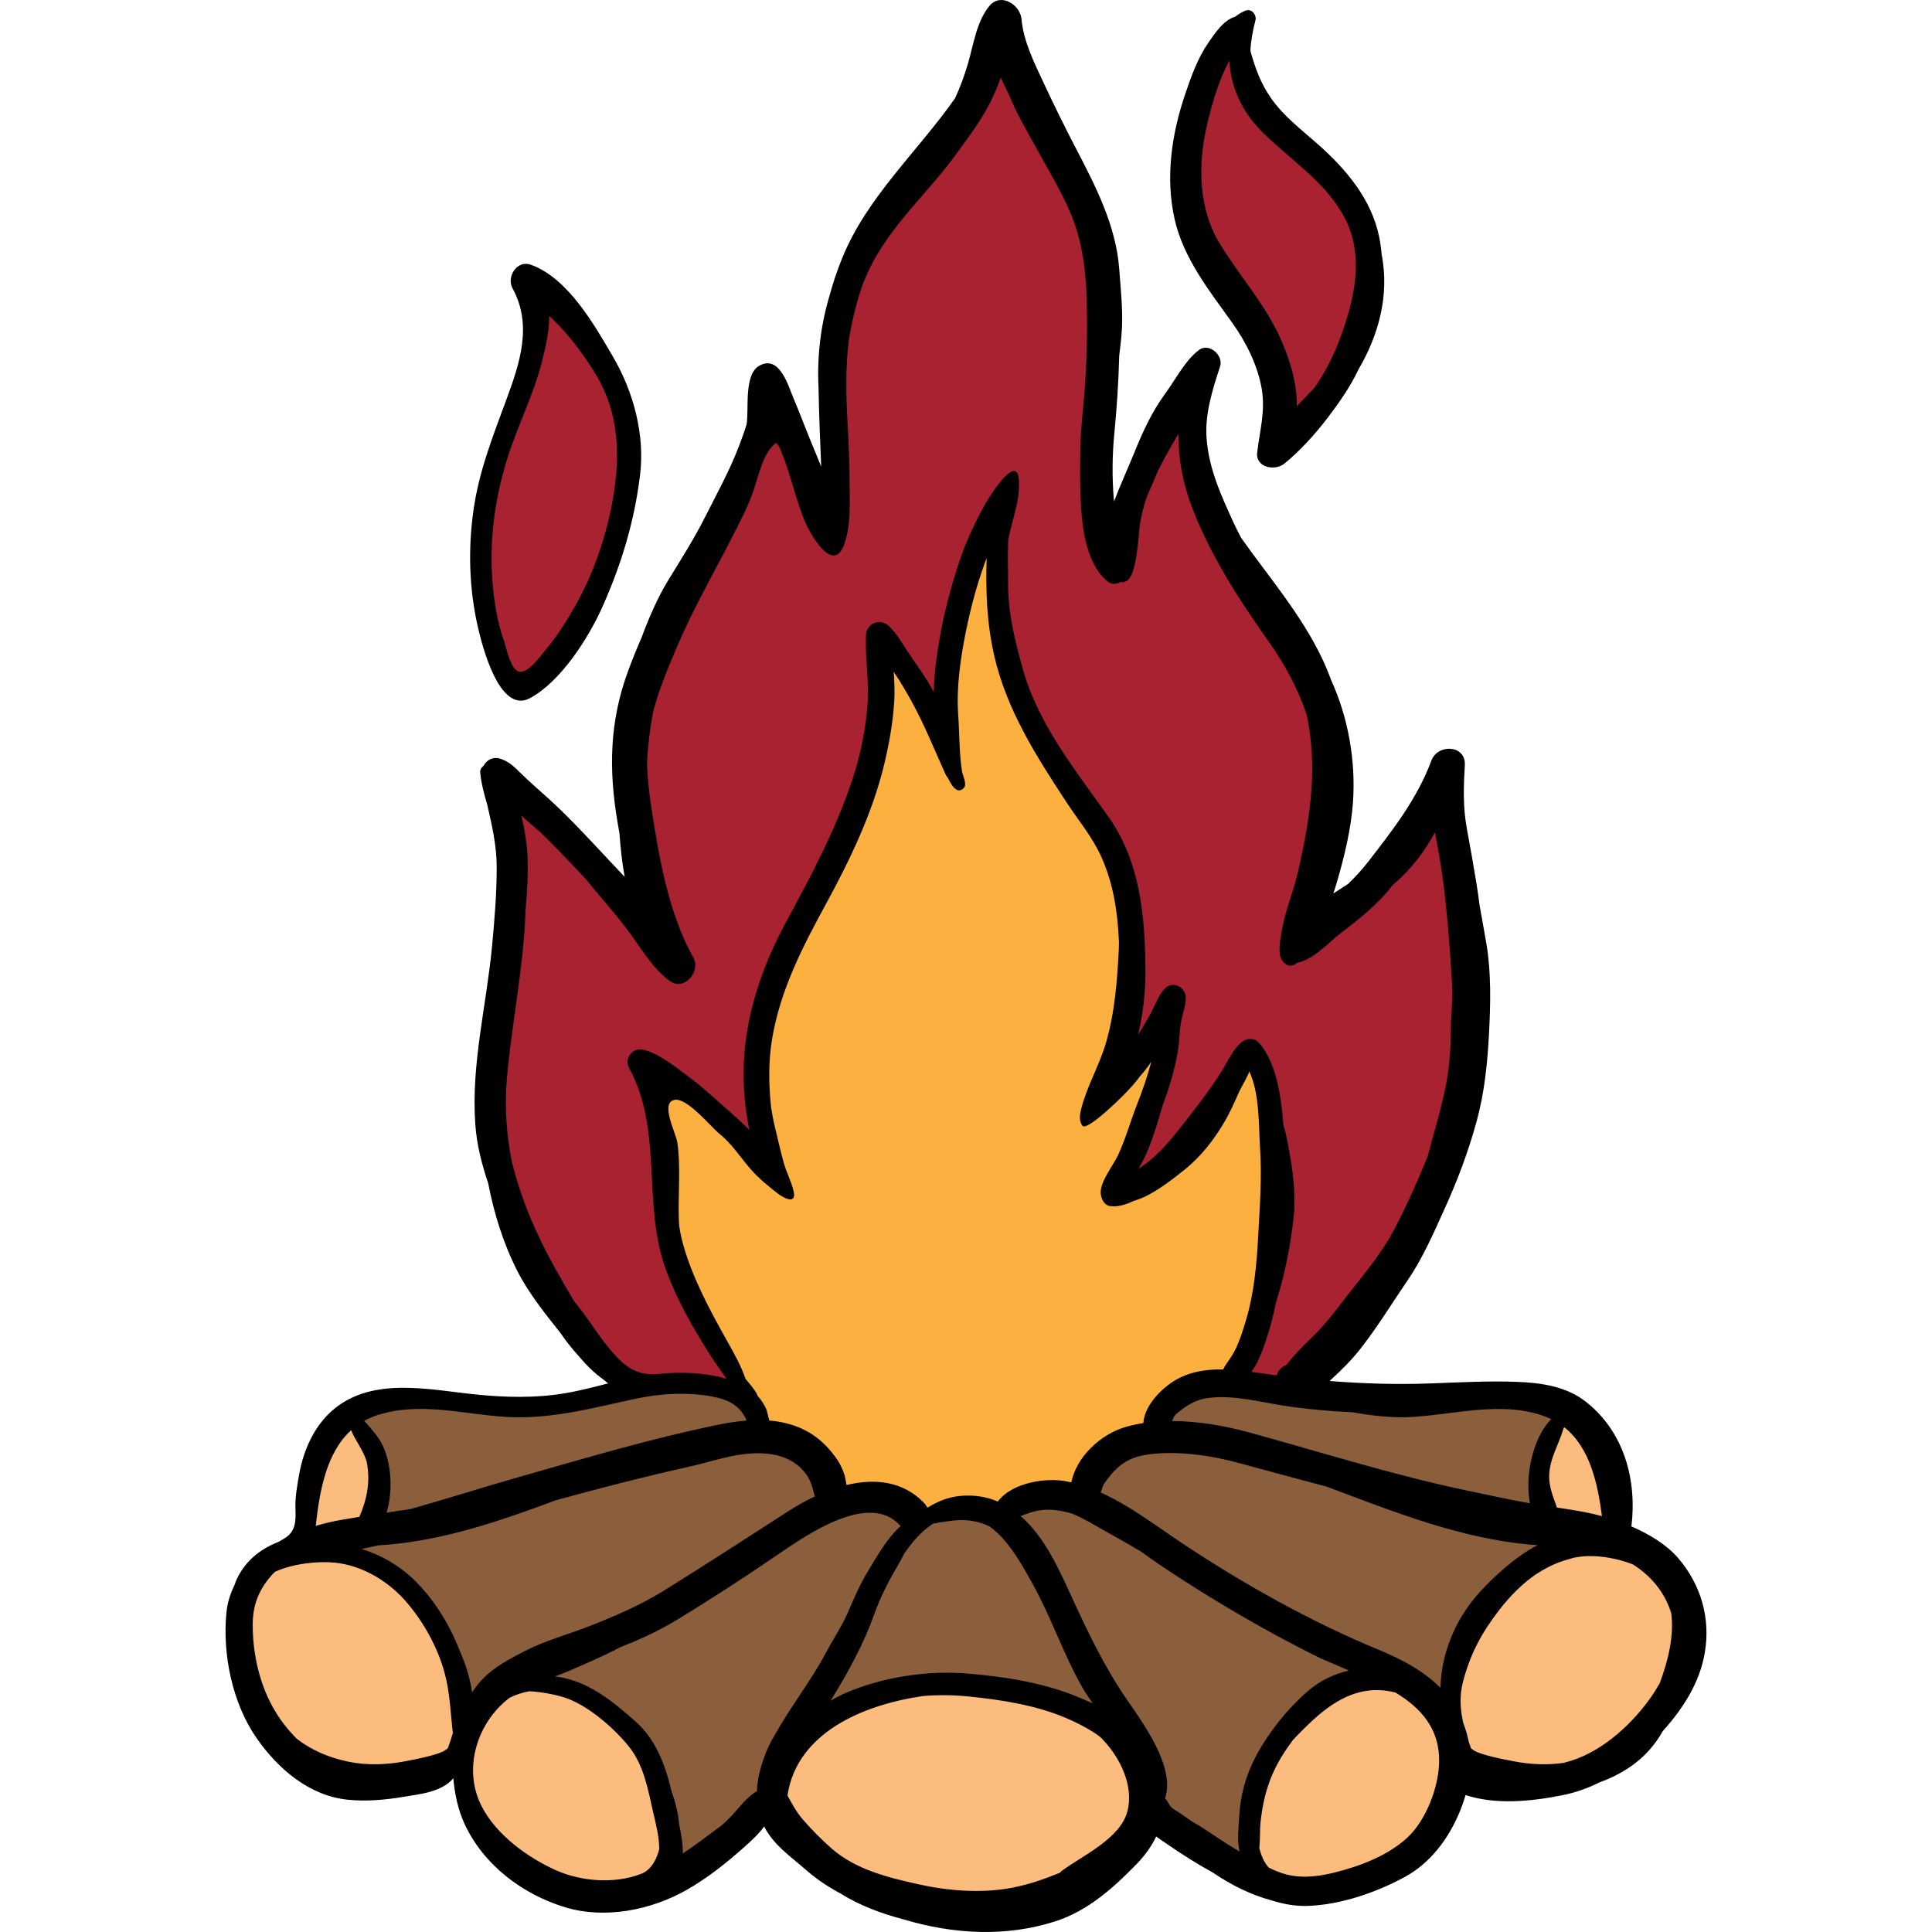
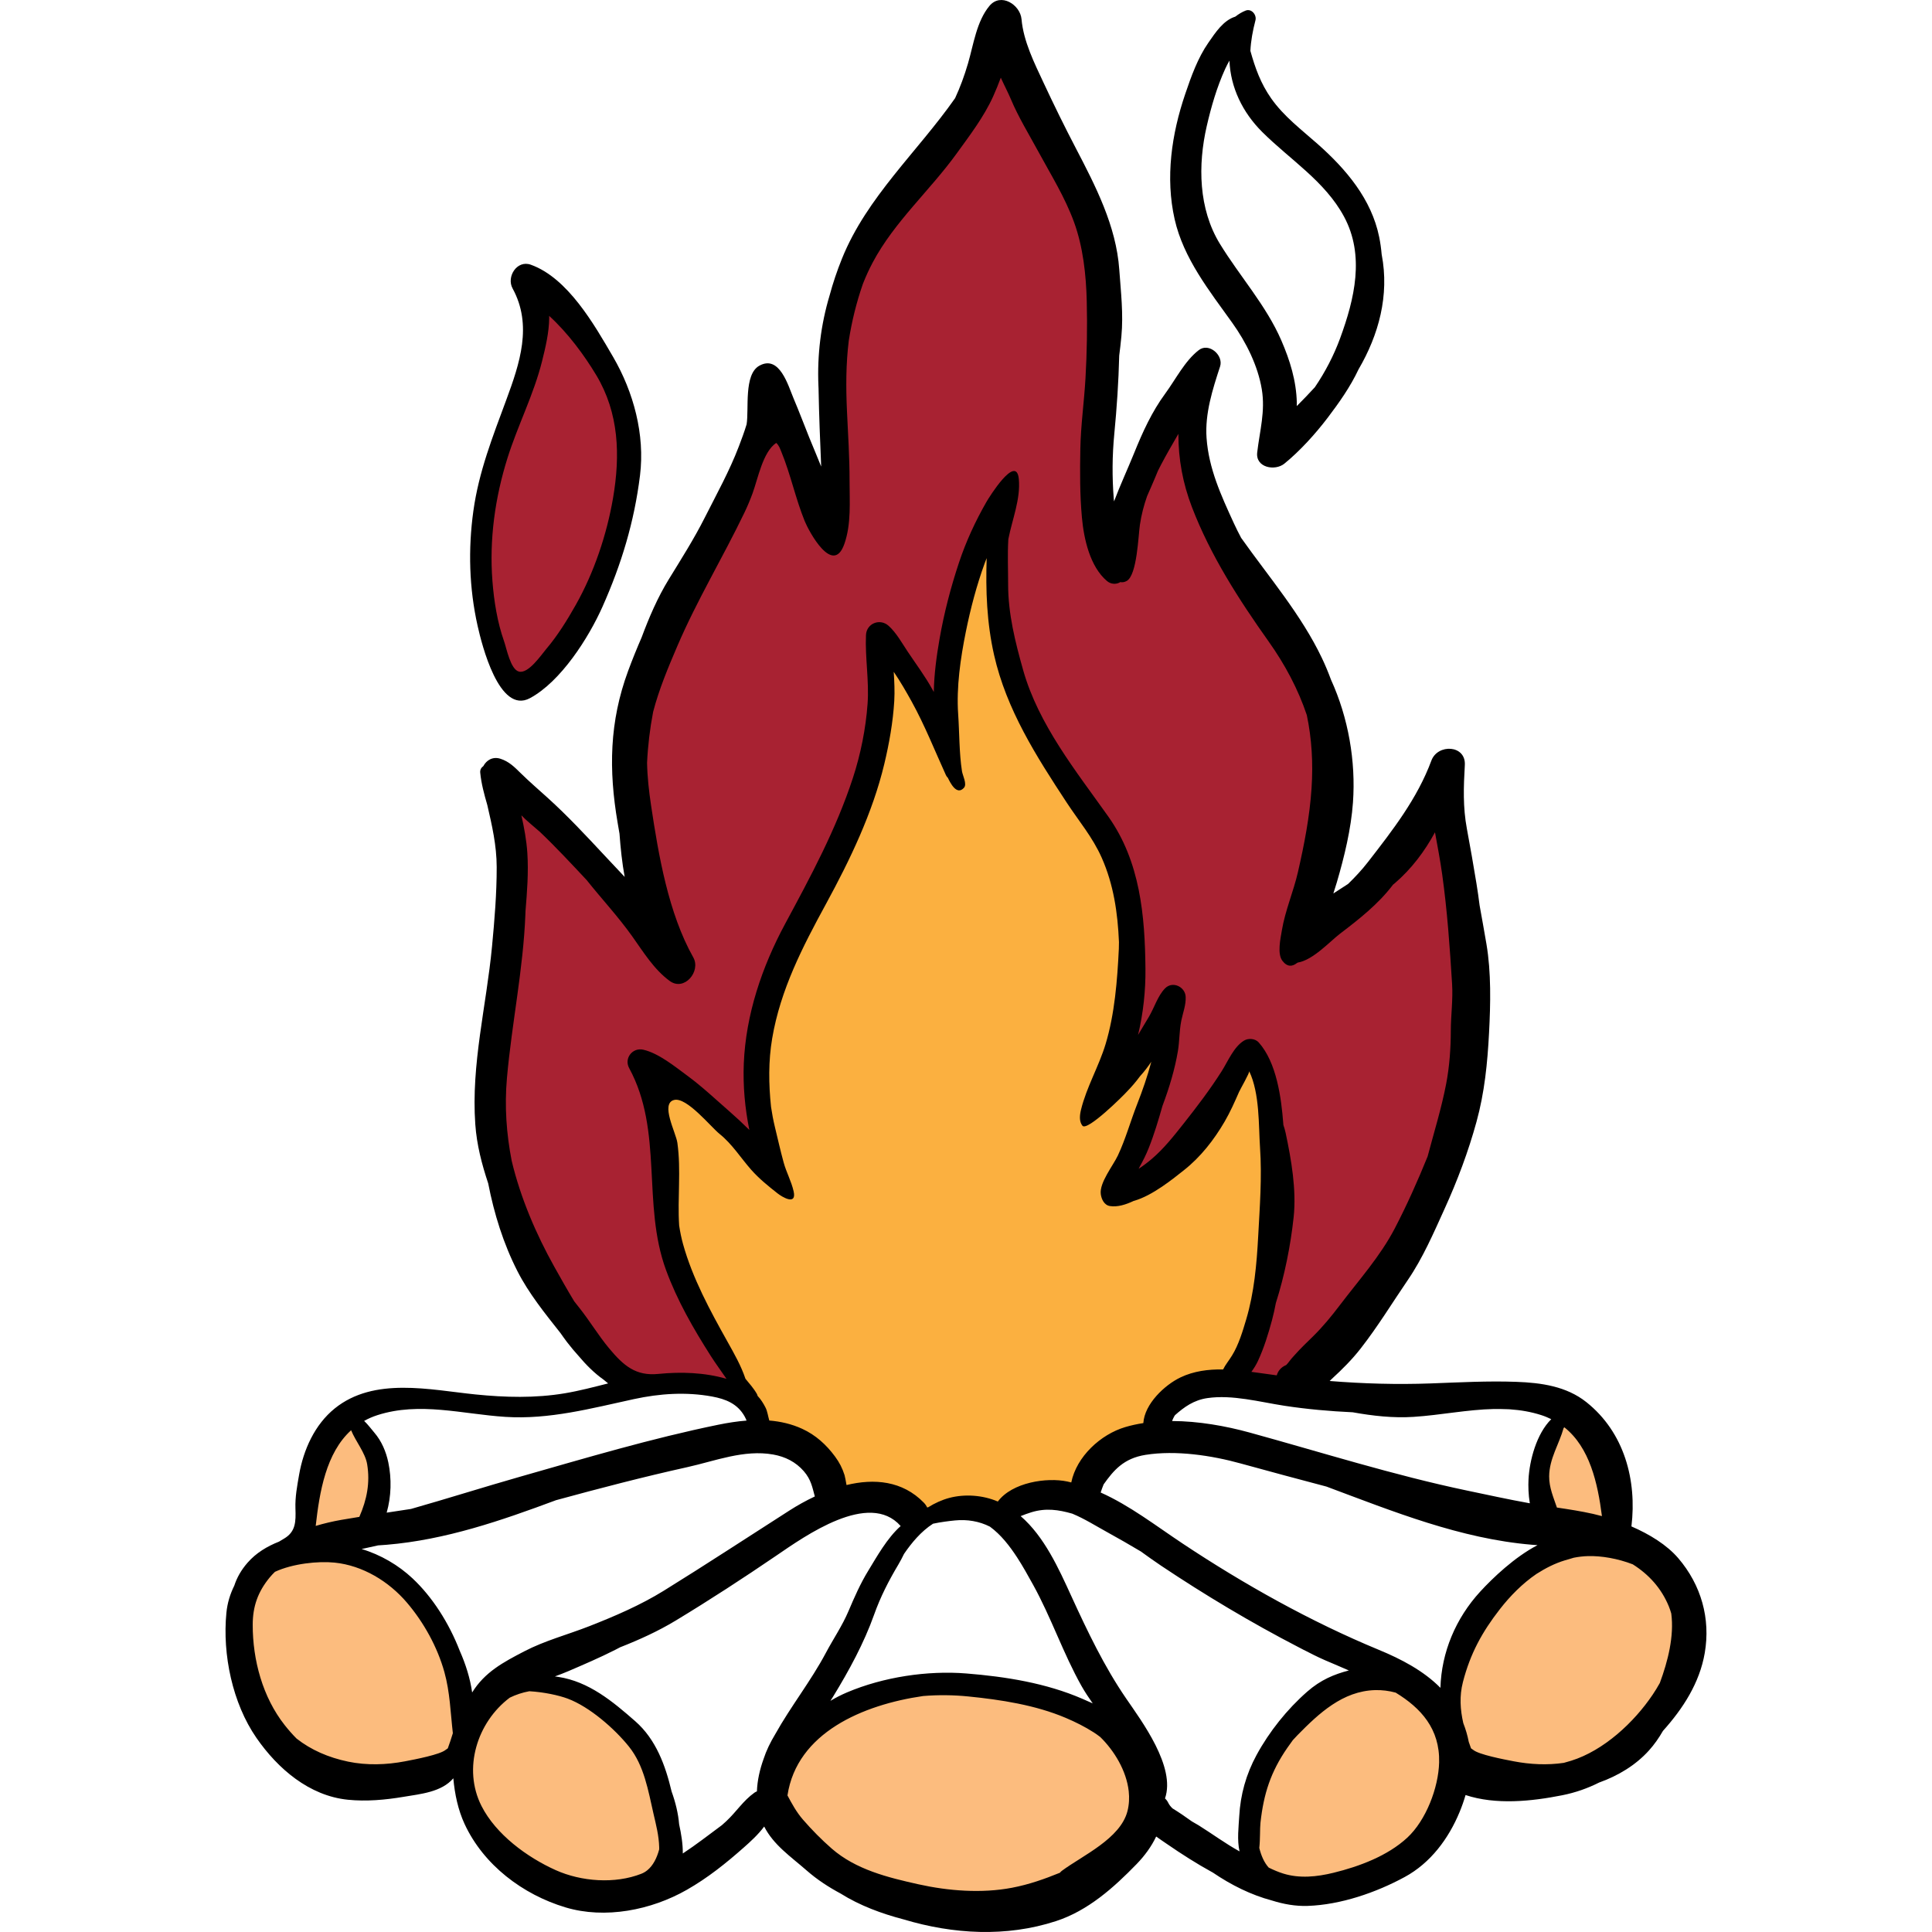
<svg xmlns="http://www.w3.org/2000/svg" version="1.1" id="Layer_1" x="0px" y="0px" viewBox="0 0 512.001 512.001" style="enable-background:new 0 0 512.001 512.001;" xml:space="preserve">
  <g>
    <path style="fill:#A82232;" d="M165.234,366.467c-19.345-19.51-33.033-43.697-35.05-71.663c-0.665-9.226,1.534-18.489,2.685-27.595   c1.133-8.962,1.956-18.124,2.125-27.154c0.168-9.027,0.511-18.68-0.93-27.569c-1.362-8.399,3.077-2.764,5.936,1.218   c4.98,6.935,11.465,12.435,18.237,17.574c6.036,4.58,10.104,11.367,15.851,15.979c-4.152-8.346-4.939-18.604-6.848-27.649   c-2.121-10.047-1.208-20.048,0.589-30.077c2.186-12.203,6.843-24.455,14.042-34.604c5.907-8.327,9.645-15.966,13.428-25.539   c1.822-4.61,3.7-9.171,5.554-13.762c1.004-2.485,1.276-6.081,3.152-7.729c2.7,3.923,4.498,8.762,6.808,12.963   c1.522,2.768,4.625,11.202,8.162,11.228c4.832-23.424,1.161-48.891,11.734-71.007c5.129-10.728,14.778-19.998,22.492-29.056   c3.145-3.692,6.414-7.785,8.595-12.134c1.471-2.933,2.19-8.794,4.631-10.636c3.244,7.172,5.427,14.745,8.891,21.857   c5.332,10.948,11.969,23.441,13.278,35.664c1.367,12.759,3.497,26.214,2.922,39.062c-0.55,12.292-3.564,29.967,3.745,40.993   c1.827-1.889,1.727-5.958,2.394-8.565c1.481-5.788,4.303-11.351,6.736-16.777c3.069-6.844,6.585-14.424,11.008-20.522   c0.142,10.252-0.21,19.925,3.005,29.966c2.868,8.958,8.146,16.81,13.223,24.631c4.659,7.178,8.053,14.224,11.941,21.799   c4.256,8.292,5.634,18.291,6.849,27.425c1.069,8.032,1.163,16.918-0.43,24.881c-0.93,4.648-4.4,12.66-3.226,17.267   c3.065-1.495,5.767-4.929,8.15-7.448c4.561-4.822,9.287-9.674,13.543-14.765c3.035-3.632,6.262-7.106,8.94-11.007   c1.255-1.827,2.507-4.74,4.504-5.665c1.68,5.852,2.083,13.34,2.773,19.423c1.563,13.78,3.346,27.793,3.663,41.665   c0.452,19.779-5.325,41.041-14.357,58.611c-4.861,9.456-12.257,18.131-19.059,26.245c-3.701,4.414-7.425,10.188-12.479,13.257   c-3.801,2.308-6.4,0.675-10.331-0.684c-5.244-1.812-9.351-2.124-14.508,0.253c-4.989,2.3-7.35,5.412-10.296,9.867   c-2.814,4.257-3.17,6.803-7.986,7.611c-4.684,0.786-6.968,2.926-9.565,7.129c-2.088,3.378-1.648,4.224-5.301,4.275   c-4.188,0.058-6.582-1.608-10.768,0.184c-2.936,1.257-6.669,5.621-9.811,5.544c-2.717-0.067-5.027-2.773-8.212-2.837   c-3.909-0.078-6.814,1.836-10.461,2.912c-6.566,1.937-9.599-5.97-16.817-5.912c-4.005,0.032-7.544,3.158-9.657-1.177   c-2.522-5.173-1.33-6.183-6.691-8.934c-4.441-2.279-7.478-6.028-10.34-9.977C193.998,364.891,176.671,366.508,165.234,366.467z" />
-     <path style="fill:#A82232;" d="M327.41,8.857c-13.893,20.056-18.551,44.7-5.245,66.359c4.554,7.412,10.33,13.959,14.403,21.743   c3.529,6.744,2.296,12.739,2.856,19.829c3.798-0.389,10.26-10.776,12.138-13.973c4.482-7.628,7.519-15.068,9.86-23.539   c2.441-8.834,3.53-18.259-2.841-25.577c-5.974-6.861-13.596-12.114-19.604-19.056c-2.931-3.387-5.256-7.507-7.353-11.464   C329.297,18.788,329.608,14.317,327.41,8.857z" />
    <path style="fill:#A82232;" d="M141.319,76.493c-0.224,7.418,1.214,14.585-0.751,21.899c-2.649,9.862-8.363,18.372-11.58,28.001   c-3.618,10.833-2.965,23.773-0.747,34.827c0.907,4.52,2.274,8.596,3.753,12.943c0.854,2.51,1.05,6.347,3.812,7.723   c8.755,4.36,21.743-25.243,24.661-31.198c6.749-13.768,8.584-28.826,3.799-43.498C161.181,97.728,153.586,81.845,141.319,76.493z" />
  </g>
  <path style="fill:#FBB040;" d="M199.315,375.445c-3.263-4.707-5.461-10.716-8.117-15.863c-3.601-6.977-8.826-13.437-11.754-20.723  c-3.883-9.661-3.236-19.517-3.547-29.642c-0.15-4.877-1.123-9.859-2.041-14.647c-0.614-3.204-2.109-6.575-1.822-9.869  c4.226-0.425,12.208,6.357,15.559,8.655c3.788,2.597,6.903,6.354,10.2,9.547c1.791,1.735,3.992,5.365,6.035,6.138  c-0.353-4.234-3.078-8.338-3.632-12.709c-0.874-6.902-0.188-14.476,0.82-21.325c2.058-13.986,8.839-24.709,15.189-37.036  c4.88-9.473,9.898-19.957,12.73-30.256c1.709-6.215,2.92-12.679,4.325-18.987c1.16-5.21-0.223-9.354-0.065-14.26  c8.562-1.219,11.864,15.376,16.493,19.972c0.617-8.441,0.566-16.819,2.198-25.208c2.021-10.39,6.352-19.894,11.54-28.935  c0.598,1.794-0.166,3.854-0.281,5.818c-0.222,3.791,0.712,7.41,1.161,11.153c0.814,6.787,2.439,12.966,4.629,19.435  c4.524,13.359,10.053,25.761,18.931,36.758c7.77,9.624,13.159,20.256,13.587,32.804c0.269,7.879-1.526,15.901-2.566,23.679  c-0.513,3.835-1.54,7.55-2.696,11.238c-0.706,2.253-2.384,5.09-2.257,7.387c2.399-0.895,6.727-6.407,8.595-8.38  c1.805-1.905,3.864-4.137,5.046-6.475c2.387,3.679-0.884,15.289-2.097,19.233c-1.292,4.201-2.571,8.499-4.3,12.54  c-1.171,2.736-3.95,6.033-3.888,9.087c8.659,1.338,17.013-8.916,21.353-15.038c3.103-4.377,5.27-8.95,7.967-13.516  c1.091-1.847,2.301-4.456,4.166-5.551c4.773,0.37,5.97,11.328,6.498,14.837c1.805,11.986,0.732,24.224-0.071,36.245  c-0.622,9.312-1.684,20.253-6.127,28.614c-1.009,1.898-2.229,5.096-4.165,6.19c-1.811,1.023-4.85,0.191-7.01,0.744  c-5.155,1.319-9.821,5.252-12.745,9.563c-1.042,1.536-1.59,3.311-3.284,4.254c-1.652,0.92-3.705,0.628-5.465,1.648  c-6.415,3.717-8.463,12.805-16.525,14.288c-3.897,0.717-6.825-0.373-10.76,1.434c-4.529,2.079-5.455,3.422-10.307,2.387  c-4.274-0.912-7.3-0.763-11.622,0.167c-3.687,0.793-5.797,1.286-8.781-0.263c-1.528-0.793-2.856-2.221-4.519-2.792  c-3.232-1.11-6.205,0.134-9.48,0.115c-4.477-0.026-6.038-1.698-7.802-5.666c-2.131-4.796-5.574-7.649-10.12-9.96  C205.081,380.54,200.974,379.014,199.315,375.445z" />
-   <path style="fill:#8B5E3C;" d="M200.482,379.063c2.466-4.73-4.55-9.629-8.451-10.866c-7.919-2.511-17.134-1.781-25.134-0.108  c-8.944,1.872-17.949,4.13-27.094,4.576c-8.447,0.412-16.75-1.392-25.195-1.726c-4.176-0.165-18.948-2.237-21.625,3.006  c-1.16,2.272,1.389,3.912,2.671,5.554c1.904,2.44,3.179,4.676,3.927,7.678c1.663,6.677,2.556,13.249-3.918,17.255  c-1.464,0.906-7.724,2.887-6.439,5.404c0.662,1.296,5.948,2.421,7.342,3.279c6.634,4.087,12.56,9.854,17.188,16.058  c2.763,3.704,4.454,7.907,5.66,12.37c0.968,3.582-0.312,14.576,2.64,16.553c4.756-2.511,6.416-8.274,10.91-11.233  c3.313-2.181,6.818-3.413,10.789-2.418c6.397,1.602,11.432,4.848,16.327,9.079c6.773,5.853,10.946,12.552,14.186,20.938  c1.357,3.512,2.089,7.248,2.134,11.047c0.039,3.291-1.77,7.961,2.11,9.392c4.001,1.475,9.483-3.424,12.019-5.867  c4.189-4.034,9.452-7.63,13.213-12.01c2.835-3.302,2.339-6.814,3.527-10.558c1.186-3.738,5.274-7.162,8.326-9.403  c7.004-5.143,15.647-7.453,23.994-9.359c8.429-1.925,17.894-3.686,26.508-2.04c5.329,1.018,10.576,3.424,15.561,5.5  c7.369,3.069,17.794,8.283,20.192,16.579c1.67,5.776,0.943,9.811,6.048,14.046c4.571,3.792,9.828,6.918,14.81,10.162  c1.701,1.108,6.858,5.163,8.746,3.298c1.212-1.197,0.385-5.701,0.438-7.22c0.109-3.115,0.288-6.336,0.6-9.431  c1.133-11.244,9.656-24.7,19.147-30.667c6.229-3.916,14.081-6.267,21.047-2.503c3.175,1.716,5.752,7.36,9.26,5.462  c4.704-2.545,5.149-13.587,7.228-18.131c3-6.555,7.096-11.959,12.772-16.441c5.749-4.54,11.32-5.877,9.833-14.138  c-1.53-8.494-4.71-15.241,0.83-23.359c2.377-3.484,5.667-6.002-0.002-7.538c-7.638-2.069-17.073,0.852-24.938,0.559  c-4.514-0.168-8.813-0.545-13.178-1.572c-4.041-0.951-8.121-0.539-12.28-0.627c-9.591-0.204-19.139-1.263-28.642-2.518  c-4.291-0.566-8.598-1.595-12.918-0.597c-2.833,0.655-5.365,2.116-7.893,3.482c-4.159,2.248-5.563,4.636-7.976,8.313  c-2.694,4.105-7.094,3.895-10.818,6.451c-4.116,2.826-5.439,8.564-9.745,11.083c-2.312,1.353-4.526,0.819-7.06,0.782  c-3.745-0.055-7.213,0.854-10.648,2.307c-5.423,2.294-6.531,2.731-12.099,1.211c-3.954-1.08-8.157,1.927-11.989,0.481  c-2.614-0.987-3.617-2.877-6.738-3.207c-4.189-0.443-12.552,2.669-15.923-0.628c-2.739-2.678-2.107-7.578-5.099-10.523  C210.712,382.397,204.619,383.757,200.482,379.063z" />
  <g>
-     <path style="fill:#FCBC7E;" d="M64.541,428.497c0.226,9.772-0.105,20.294,5.454,28.957c4.164,6.49,11.188,11.145,18.412,13.643   c4.514,1.561,9.58,1.732,14.27,0.997c4.144-0.649,7.968-2.634,12.202-2.806c4.058-0.165,6.876-2.084,8.413,2.946   c1.016,3.327,1.118,7.242,3.117,10.199c0.981,1.451,2.449,2.062,3.506,3.304c1.657,1.949,2.681,4.371,4.485,6.291   c5.419,5.768,12.511,8.191,20.212,9.266c6.99,0.976,16.643,1.166,21.161-5.265c3.133-4.46,0.635-8.64-0.526-13.398   c-1.594-6.533-3.437-13.355-6.703-19.295c-3.47-6.31-8.384-10.157-14.243-14.116c-5.774-3.902-12.137-6.919-19.085-4.153   c-3.489,1.389-4.828,3.856-7.011,6.738c-0.542,0.716-2.461,2.612-3.406,2.571c-1.83-0.08-0.861-2.201-1.099-4.093   c-0.761-6.034-4.011-12.55-7.43-17.509c-3.094-4.488-6.292-8.997-10.249-12.778c-1.839-1.757-3.828-3.387-6.01-4.703   c-2.021-1.22-4.345-1.316-6.262-2.482c-6.091-3.704,4.624-9.365,5.882-13.222c1.118-3.427,0.503-7.035-0.185-10.532   c-0.592-3.009-1.109-10.686-3.841-12.724c-6.87-5.124-11.61,11.876-12.382,15.618c-1.38,6.681-1.983,13.955-6.597,19.359   c-2.515,2.946-5.771,4.273-7.844,7.703C67.536,421.074,64.486,426.11,64.541,428.497z" />
+     <path style="fill:#FCBC7E;" d="M64.541,428.497c0.226,9.772-0.105,20.294,5.454,28.957c4.164,6.49,11.188,11.145,18.412,13.643   c4.514,1.561,9.58,1.732,14.27,0.997c4.144-0.649,7.968-2.634,12.202-2.806c4.058-0.165,6.876-2.084,8.413,2.946   c1.016,3.327,1.118,7.242,3.117,10.199c0.981,1.451,2.449,2.062,3.506,3.304c1.657,1.949,2.681,4.371,4.485,6.291   c5.419,5.768,12.511,8.191,20.212,9.266c6.99,0.976,16.643,1.166,21.161-5.265c3.133-4.46,0.635-8.64-0.526-13.398   c-1.594-6.533-3.437-13.355-6.703-19.295c-3.47-6.31-8.384-10.157-14.243-14.116c-5.774-3.902-12.137-6.919-19.085-4.153   c-3.489,1.389-4.828,3.856-7.011,6.738c-0.542,0.716-2.461,2.612-3.406,2.571c-1.83-0.08-0.861-2.201-1.099-4.093   c-0.761-6.034-4.011-12.55-7.43-17.509c-3.094-4.488-6.292-8.997-10.249-12.778c-1.839-1.757-3.828-3.387-6.01-4.703   c-2.021-1.22-4.345-1.316-6.262-2.482c-6.091-3.704,4.624-9.365,5.882-13.222c1.118-3.427,0.503-7.035-0.185-10.532   c-0.592-3.009-1.109-10.686-3.841-12.724c-6.87-5.124-11.61,11.876-12.382,15.618c-1.38,6.681-1.983,13.955-6.597,19.359   C67.536,421.074,64.486,426.11,64.541,428.497z" />
    <path style="fill:#FCBC7E;" d="M255.341,446.582c-13.856,0.571-26.498,0.746-38.433,9.04c-5.844,4.061-11.52,12.46-10.365,19.964   c1.234,8.014,7.454,14.138,13.692,18.559c15.292,10.84,32.776,12.047,50.993,10.331c14.591-1.374,41.842-16.749,33.053-35.453   c-4.205-8.949-12.898-11.835-21.261-15.743C274.39,449.247,264.58,446.248,255.341,446.582z" />
    <path style="fill:#FCBC7E;" d="M365.963,444.773c-6.275,0.043-14.147,1.697-18.812,6.148c-6.733,6.426-11.184,14.418-13.815,23.225   c-1.727,5.782-4.378,15.531-1.837,21.447c2.758,6.421,12.354,6.009,17.978,5.133c15.294-2.384,27.257-11.56,34.335-24.925   c1.394-2.632,2.547-4.656,5.558-5.059c1.494-0.2,3.573,0.634,5.077,0.728c2.992,0.187,5.957-0.242,8.933-0.587   c9.589-1.112,17.705-3.169,26.401-7.342c7.925-3.803,13.598-10.701,16.895-18.767c2.05-5.015,4.869-12.082,2.655-17.483   c-2.523-6.154-8.724-11.324-14.125-14.77c-5.778-3.686-7.468-6.085-6.834-12.73c0.607-6.363-1.489-14.805-5.286-19.966   c-2.185-2.969-6.435-7.1-9.783-4.85c-3.722,2.501-5.531,11.075-5.757,15.307c-0.332,6.208,3.124,8.915,5.478,13.952   c2.833,6.061-4.887,9.528-9.222,12.037c-7.179,4.155-12.594,11.601-15.393,19.33c-1.005,2.776-3.267,17.801-7.09,17.311   c-1.201-0.154-1.729-2.258-2.507-3.03c-1.192-1.182-2.871-1.879-4.334-2.631C370.958,445.445,368.616,444.443,365.963,444.773z" />
  </g>
  <path d="M444.751,412.93c-3.02-3.522-7.602-6.334-12.404-8.413c1.475-12.263-1.88-24.922-11.931-32.928  c-5.304-4.225-12.002-5.148-18.604-5.387c-7.564-0.274-15.087,0.145-22.66,0.421c-9,0.328-17.897,0.068-26.775-0.646  c0.2-0.197,0.399-0.399,0.603-0.587c2.756-2.53,5.297-5.059,7.605-8.014c4.593-5.879,8.324-12.045,12.514-18.178  c3.965-5.803,6.845-12.488,9.744-18.874c3.408-7.508,6.253-15.06,8.443-23.025c2.146-7.808,2.909-15.559,3.33-23.615  c0.4-7.64,0.588-15.98-0.696-23.528c-0.581-3.415-1.193-6.817-1.808-10.219c-0.25-1.965-0.523-3.918-0.84-5.843  c-0.795-4.839-1.628-9.631-2.528-14.446c-1.072-5.732-0.885-11.105-0.548-16.893c0.314-5.389-7.195-5.691-8.86-1.199  c-3.744,10.098-10.252,18.436-16.783,26.858c-1.614,2.082-3.404,4.009-5.293,5.838c-1.12,0.73-2.462,1.578-3.907,2.529  c0.324-0.985,0.633-1.963,0.915-2.924c1.985-6.758,3.788-14.177,4.285-21.214c0.771-10.929-1.22-22.417-5.82-32.504  c-0.704-1.907-1.493-3.811-2.399-5.718c-5.451-11.483-14.076-21.512-21.422-31.89c-0.671-1.268-1.318-2.548-1.917-3.851  c-3.37-7.333-6.667-14.472-7.246-22.637c-0.456-6.433,1.6-12.854,3.587-18.925c0.967-2.955-2.946-6.419-5.641-4.337  c-3.722,2.875-6.113,7.736-8.885,11.507c-3.544,4.819-5.983,10.175-8.213,15.684c-1.723,4.256-3.715,8.533-5.366,12.9  c-0.023-0.228-0.053-0.454-0.071-0.683c-0.453-5.787-0.418-11.416,0.14-17.2c0.664-6.877,1.134-13.813,1.304-20.757  c0.216-1.669,0.41-3.344,0.57-5.03c0.572-6.033-0.132-11.773-0.556-17.789c-0.812-11.527-6.29-22.134-11.531-32.177  c-2.971-5.694-5.797-11.453-8.512-17.27c-2.443-5.234-5.342-11.001-5.858-16.87c-0.337-3.84-5.491-7.166-8.513-3.526  c-3.402,4.099-4.205,10.213-5.672,15.234c-0.961,3.29-2.075,6.296-3.416,9.203c-9.969,14.235-23.381,26.182-29.976,42.506  c-1.327,3.284-2.415,6.542-3.297,9.808c-2.313,7.722-3.3,15.827-2.949,23.932c0.012,0.275,0.023,0.551,0.035,0.826  c0.001,0.086,0.001,0.17,0.002,0.256c0.122,6.772,0.41,13.543,0.69,20.305c-1.051-2.655-2.176-5.238-3.157-7.676  c-1.387-3.446-2.694-6.937-4.142-10.341c-1.434-3.369-3.714-11.7-9.097-8.703c-4.168,2.32-2.701,11.551-3.369,15.536  c-0.597,1.987-1.33,3.948-2.048,5.83c-2.505,6.566-5.895,12.654-9.055,18.921c-2.79,5.535-6.26,11.017-9.513,16.306  c-2.963,4.818-5.229,10.101-7.205,15.407c-1.276,2.945-2.486,5.918-3.591,8.918c-4.955,13.449-5.156,26.176-2.772,40.175  c0.164,0.961,0.332,1.942,0.501,2.924c0.278,3.804,0.68,7.671,1.373,11.454c-1.866-2.003-3.732-3.963-5.506-5.864  c-4.803-5.148-9.604-10.298-14.828-15.03c-2.437-2.207-4.906-4.323-7.251-6.631c-1.657-1.631-3.087-3.068-5.352-3.792  c-2.023-0.646-3.694,0.383-4.521,1.952c-0.535,0.378-0.898,0.96-0.826,1.715c0.275,2.886,1.043,5.73,1.872,8.581  c1.24,5.386,2.484,10.693,2.494,16.462c0.013,7.007-0.577,14.075-1.24,21.057c-1.497,15.773-5.564,31.199-4.431,47.11  c0.39,5.482,1.729,10.573,3.422,15.668c1.571,8.075,4.033,15.981,7.76,23.28c3.004,5.882,7.26,11.147,11.381,16.357  c0.584,0.843,1.178,1.673,1.794,2.476c0.984,1.282,1.99,2.475,3.021,3.612c1.968,2.333,4.14,4.537,6.617,6.28  c0.4,0.332,0.802,0.665,1.212,0.994c-3.813,0.964-7.618,1.973-11.489,2.62c-7.859,1.315-15.776,1.103-23.664,0.305  c-12.043-1.218-26.857-4.731-37.311,3.719c-5.304,4.287-8.28,10.95-9.429,17.53c-0.519,2.971-1.081,5.931-0.975,8.963  c0.124,3.544,0.071,6.174-3.012,7.993c-0.452,0.267-0.9,0.535-1.344,0.805c-3.151,1.242-6.043,2.968-8.32,5.566  c-1.734,1.978-2.848,4.008-3.531,6.094c-1.092,2.216-1.834,4.571-2.091,7.206c-1.076,11.026,1.594,23.95,7.968,33.151  c5.642,8.144,13.977,15.348,24.236,16.383c4.899,0.494,9.899,0.042,14.731-0.769c4.506-0.756,10.084-1.243,13.203-4.916  c0.372,4.192,1.267,8.404,2.987,12.116c5.028,10.849,15.396,18.693,26.747,22.097c10.489,3.146,22.71,0.731,32.151-4.66  c5.579-3.186,10.341-7.009,15.129-11.243c1.683-1.488,3.778-3.382,5.367-5.523c2.498,4.908,7.022,7.938,11.295,11.676  c2.768,2.421,5.784,4.376,8.962,6.082c5.091,3.194,10.867,5.33,16.713,6.857c13.12,3.934,27.16,4.752,40.365,0.448  c8.484-2.766,15.307-8.878,21.359-15.112c2.134-2.198,3.931-4.651,5.188-7.304c0.997,0.72,2.013,1.395,2.951,2.041  c3.724,2.567,7.808,5.177,11.786,7.355c0.09,0.049,0.181,0.1,0.271,0.149c4.872,3.31,10.13,5.934,15.638,7.401  c3.093,0.972,6.264,1.552,9.502,1.441c8.729-0.298,18.101-3.517,25.741-7.671c6.816-3.706,11.611-10.155,14.531-17.233  c0.619-1.499,1.139-2.99,1.569-4.475c8.042,2.661,17.512,1.669,25.616,0.057c3.549-0.706,6.776-1.862,9.779-3.368  c5.024-1.797,9.663-4.574,13.215-8.51c1.408-1.559,2.629-3.31,3.704-5.18c5.308-5.911,9.711-12.702,11.076-20.65  C453.345,428.967,450.85,420.043,444.751,412.93z M414.575,378.252c6.732,5.364,8.836,14.786,9.956,23.533  c-0.799-0.216-1.587-0.417-2.349-0.588c-3.158-0.709-6.371-1.201-9.586-1.68c-0.887-2.661-2.074-5.28-2.053-8.274  c0.033-4.67,2.647-8.54,3.833-12.803C414.443,378.38,414.506,378.308,414.575,378.252z M358.485,374.271  c5.333,0.953,10.696,1.566,16.132,1.215c7.124-0.461,14.244-1.939,21.326-2.087c1.193-0.005,2.383,0.01,3.565,0.058  c0.138,0.007,0.277,0.008,0.415,0.017c0.088,0.004,0.176,0.012,0.264,0.016c2.779,0.189,5.55,0.653,8.312,1.543  c0.927,0.298,1.78,0.666,2.599,1.066c-3.92,3.875-5.77,10.951-6.025,15.945c-0.088,1.727-0.041,4.059,0.349,6.344  c-0.069-0.012-0.138-0.023-0.206-0.035c-5.5-0.991-10.948-2.188-16.419-3.333c-19.42-4.066-38.587-10.142-57.689-15.394  c-6.247-1.717-13.479-3.018-20.498-3.041c0.166-0.407,0.342-0.822,0.577-1.24c0.063-0.113,0.139-0.204,0.205-0.312  c2.415-2.149,4.972-3.991,8.552-4.518c6.634-0.976,13.918,1.03,20.47,2.032C346.311,373.448,352.395,373.991,358.485,374.271z   M264.434,397.924c-3.942-1.702-8.748-2.059-12.894-0.954c-1.88,0.501-3.85,1.399-5.54,2.459c-0.097,0.024-0.195,0.04-0.291,0.067  c-0.2-0.436-0.486-0.862-0.878-1.266c-5.687-5.849-13.202-6.449-20.493-4.679c-0.161-0.953-0.427-2.322-0.52-2.618  c-0.593-1.872-1.369-3.373-2.534-4.951c-2.326-3.15-5.14-5.698-8.699-7.334c-2.796-1.285-5.73-1.949-8.714-2.195  c-0.329-1.107-0.506-2.46-0.988-3.411c-0.566-1.118-1.256-2.211-2.122-3.132c-0.03-0.167-0.086-0.34-0.187-0.516  c-0.863-1.508-1.963-2.718-3.021-4.007c-1.164-3.456-2.94-6.578-4.835-9.962c-4.541-8.11-9.185-16.669-11.691-25.678  c-0.462-1.659-0.797-3.316-1.045-4.971c-0.471-7.315,0.551-14.664-0.476-21.942c-0.382-2.7-4.572-10.406-0.861-11.334  c3.34-0.835,9.704,7.119,12.039,8.994c3.37,2.706,5.583,6.325,8.408,9.523c2.067,2.339,4.546,4.336,6.994,6.261  c1.159,0.911,5.118,3.337,4.228-0.591c-0.597-2.639-1.929-5.011-2.647-7.641c-0.838-3.068-1.545-6.206-2.293-9.3  c-0.448-1.853-0.784-3.645-1.043-5.416c-0.633-6.045-0.719-12.122,0.308-18.166c2.198-12.934,8.047-24.215,14.248-35.599  c6.354-11.665,12.346-24.098,15.455-37.086c1.298-5.419,2.314-11.127,2.644-16.698c0.153-2.586,0.024-5.17-0.143-7.75  c1.805,2.642,3.402,5.436,4.777,7.924c3.441,6.227,6.104,12.968,9.056,19.451c0.134,0.294,0.311,0.531,0.516,0.716  c0.626,1.298,2.341,4.826,4.279,2.632c0.858-0.972-0.363-3.244-0.537-4.365c-0.762-4.904-0.666-10.171-1.012-15.132  c-0.497-7.136,0.621-14.823,2.03-21.812c1.239-6.145,2.854-12.279,4.998-18.177c0.165-0.455,0.349-0.906,0.526-1.357  c-0.271,8.555,0.016,17.062,1.968,25.677c3.281,14.477,11.198,26.85,19.233,39.084c3.233,4.922,6.87,9.178,9.288,14.629  c3.158,7.118,4.241,14.614,4.572,22.348c-0.008,0.594-0.004,1.186-0.033,1.785c-0.402,8.319-1.097,17.276-3.512,25.263  c-1.791,5.925-5.05,11.385-6.512,17.382c-0.349,1.432-0.541,3.094,0.375,4.249c1.257,1.584,11.022-8.146,11.83-9.08  c1.212-1.241,2.353-2.569,3.412-4.008c0.022-0.025,0.045-0.052,0.067-0.076c1.103-1.219,2.062-2.482,2.945-3.794  c-1.014,3.848-2.335,7.633-3.776,11.313c-1.751,4.472-3.037,9.181-5.087,13.537c-1.254,2.665-4.914,7.195-4.529,10.221  c0.168,1.323,0.892,2.923,2.414,3.171c2.031,0.332,4.251-0.387,6.307-1.358c4.984-1.358,10.617-6.017,13.29-8.123  c4.435-3.493,7.988-8.047,10.818-12.904c1.478-2.536,2.643-5.179,3.82-7.861c0.333-0.759,2.862-5.122,2.682-5.497  c2.831,5.914,2.477,14.445,2.872,20.214c0.542,7.921-0.064,15.682-0.488,23.59c-0.394,7.366-1.063,14.895-3.173,21.981  c-0.943,3.167-1.997,6.708-3.745,9.548c-0.91,1.479-1.807,2.512-2.372,3.71c-3.913-0.059-7.794,0.433-11.306,2.117  c-4.184,2.006-9.514,7.002-9.84,12.103c-1.644,0.253-3.25,0.599-4.797,1.059c-6.528,1.942-12.894,7.799-14.301,14.672  c-0.351-0.083-0.697-0.177-1.052-0.251C277.384,391.465,268.225,392.837,264.434,397.924z M269.536,412.714  c1.535,2.353,2.888,4.816,4.249,7.272c4.802,8.671,7.959,18.166,12.818,26.805c0.875,1.555,1.901,3.09,2.981,4.626  c-1.03-0.473-1.964-0.875-2.706-1.198c-9.622-4.183-20.385-5.901-30.795-6.733c-10.362-0.828-22.01,0.95-31.581,5.003  c-1.585,0.671-3.053,1.428-4.431,2.257c0.262-0.405,0.518-0.807,0.762-1.205c4.164-6.808,8.144-14.124,10.818-21.642  c1.683-4.73,3.864-8.975,6.425-13.274c0.54-0.906,1.031-1.862,1.508-2.834c1.029-1.51,2.138-2.961,3.381-4.308  c1.262-1.368,2.704-2.664,4.302-3.687c2.108-0.447,4.252-0.711,5.798-0.863c3.25-0.319,6.427,0.196,9.279,1.646  C265.267,406.714,267.596,409.741,269.536,412.714z M153.607,346.686c-0.483-0.61-0.962-1.22-1.439-1.83  c-1.835-3.031-3.577-6.122-5.295-9.195c-4.73-8.466-8.923-18.155-11.263-28.007c-1.395-7.141-1.932-14.425-1.264-21.969  c1.289-14.544,4.334-28.845,4.892-43.467c0.01-0.251,0.016-0.502,0.025-0.753c0.424-5.123,0.823-10.275,0.491-15.395  c-0.223-3.428-0.848-6.732-1.582-10.005c0.694,0.703,1.412,1.395,2.211,2.069c0.92,0.776,1.81,1.545,2.688,2.313  c4.312,4.101,8.325,8.436,12.391,12.768c4.017,5.046,8.336,9.654,12.088,14.929c2.971,4.176,5.76,8.766,9.934,11.823  c3.869,2.833,8.325-2.549,6.244-6.244c-6.593-11.707-9.205-27.053-11.184-40.25c-0.567-3.781-0.991-7.551-1.065-11.322  c0.214-4.555,0.756-9.053,1.608-13.498c1.559-5.986,3.965-11.722,6.398-17.401c5.228-12.204,12.061-23.47,17.802-35.409  c0.817-1.699,1.522-3.396,2.15-5.105c1.437-3.912,2.719-10.975,6.269-13.363c0.743,0.673,0.987,1.452,1.373,2.389  c2.463,5.99,3.752,12.386,6.199,18.381c1.084,2.655,7.457,14.574,10.476,6.035c1.88-5.316,1.381-11.245,1.389-16.803  c0.009-6.095-0.399-12.276-0.682-18.368c-0.298-6.417-0.279-12.642,0.474-18.722c0.796-5.102,2.013-10.094,3.75-15.075  c0.75-1.9,1.603-3.789,2.601-5.667c5.733-10.781,15.119-19.014,22.229-28.849c3.494-4.833,7.214-9.694,9.684-15.146  c0.737-1.626,1.399-3.29,2.027-4.966c0.911,2.027,1.94,3.964,2.64,5.636c2.022,4.826,4.853,9.429,7.351,14.035  c3.324,6.128,6.99,11.98,9.402,18.573c2.416,6.606,3.216,14.018,3.385,20.998c0.165,6.828,0.051,13.614-0.336,20.42  c-0.354,6.22-1.25,12.452-1.363,18.684c-0.111,6.138-0.138,12.049,0.417,18.203c0.514,5.702,2.138,13.029,6.644,16.843  c1.076,0.911,2.518,0.936,3.534,0.285c0.544,0.108,1.112,0.028,1.702-0.308c2.755-1.571,3.055-11.975,3.494-14.917  c0.395-2.65,1.053-5.139,1.901-7.559c0.696-1.58,1.395-3.158,2.06-4.749c0.274-0.656,0.546-1.312,0.818-1.968  c0.265-0.531,0.533-1.062,0.812-1.594c1.458-2.778,3.037-5.484,4.605-8.195c-0.021,6.694,1.179,13.148,3.592,19.43  c4.929,12.831,12.412,24.45,20.349,35.634c4.321,6.088,7.787,12.593,10.094,19.476c1.313,6.252,1.694,12.718,1.252,19.402  c-0.5,7.553-1.915,14.796-3.598,22.163c-1.199,5.25-3.396,10.203-4.28,15.553c-0.336,2.035-1.267,6.139,0.152,7.991  c1.302,1.7,2.628,1.544,3.819,0.62c0.081-0.039,0.15-0.096,0.228-0.142c4.081-0.66,8.547-5.623,11.281-7.703  c4.989-3.795,10.021-7.753,13.855-12.772c0.044-0.058,0.088-0.115,0.132-0.173c0.144-0.12,0.293-0.232,0.435-0.354  c4.429-3.794,7.931-8.441,10.69-13.531c0.682,3.725,1.388,7.439,1.913,11.196c1.344,9.62,2.021,19.302,2.619,28.996  c0.259,4.193-0.329,8.247-0.339,12.425c-0.01,4.634-0.354,9.452-1.226,14.013c-1.247,6.528-3.235,12.874-4.923,19.282  c-2.629,6.485-5.478,12.869-8.705,19.07c-3.844,7.386-9.551,13.745-14.565,20.35c-2.206,2.906-4.449,5.646-7.05,8.212  c-1.609,1.587-3.254,3.127-4.757,4.82c-0.706,0.734-1.359,1.511-1.959,2.332c-0.238,0.235-0.382,0.396-0.443,0.491  c-1.367,0.553-2.17,1.572-2.502,2.729c-1.612-0.21-3.223-0.428-4.837-0.668c-0.617-0.092-1.254-0.172-1.883-0.257  c0.656-0.905,1.255-1.851,1.735-2.885c1.615-3.478,2.746-7.174,3.74-10.863c0.4-1.485,0.72-2.985,1.007-4.491  c2.322-7.279,3.906-15.217,4.715-22.758c0.775-7.224-0.617-15.23-2.122-22.323c-0.155-0.729-0.373-1.434-0.603-2.131  c-0.009-0.116-0.014-0.232-0.023-0.349c-0.527-6.848-1.757-16.174-6.504-21.499c-0.926-1.039-2.714-1.194-3.876-0.497  c-2.73,1.637-4.275,5.491-5.934,8.105c-3.069,4.837-6.564,9.434-10.114,13.921c-2.589,3.273-5.256,6.654-8.438,9.355  c-1.092,0.927-2.257,1.809-3.461,2.611c0.071-0.144,0.139-0.291,0.209-0.435c0.891-1.591,1.72-3.227,2.422-4.978  c1.474-3.678,2.6-7.471,3.684-11.277c0.033-0.089,0.064-0.18,0.098-0.269c1.698-4.523,3.201-9.501,3.992-14.268  c0.433-2.607,0.36-5.241,0.86-7.836c0.022-0.114,0.045-0.229,0.066-0.343c0.443-2.083,1.208-3.982,1.133-6.139  c-0.095-2.709-3.482-4.326-5.48-2.27c-1.954,2.011-2.824,5.104-4.274,7.534c-0.953,1.599-1.91,3.192-2.864,4.786  c1.393-5.807,2.012-11.79,1.957-17.483c-0.136-14.141-1.391-28.461-9.84-40.371c-8.535-12.03-18.494-24.362-22.573-38.819  c-2.092-7.414-3.985-14.947-3.98-22.7c0.002-3.888-0.178-7.828,0.039-11.713c0.006-0.11,0.02-0.218,0.027-0.328  c1.039-5.277,3.248-10.552,2.772-15.849c-0.626-6.961-7.975,4.953-8.58,6.008c-2.925,5.099-5.406,10.459-7.263,16.04  c-2.199,6.605-3.959,13.356-5.159,20.219c-0.788,4.508-1.453,9.375-1.532,14.128c-0.117-0.213-0.24-0.437-0.354-0.645  c-1.943-3.546-4.339-6.714-6.582-10.08c-1.499-2.25-3.027-5.025-5.061-6.833c-2.29-2.037-5.847-0.633-5.979,2.477  c-0.257,6.03,0.861,12.079,0.426,18.172c-0.472,6.612-1.848,13.453-3.909,19.742c-4.482,13.68-11.17,26.025-17.959,38.639  c-6.126,11.383-10.417,24.042-10.938,37.027c-0.235,5.877,0.3,11.784,1.472,17.552c-1.75-1.733-3.55-3.397-5.354-4.977  c-3.637-3.185-7.191-6.529-11.093-9.402c-3.328-2.45-7.598-5.946-11.662-6.879c-2.84-0.652-5.153,2.281-3.746,4.873  c9.111,16.791,3.347,35.976,9.766,53.501c2.98,8.137,7.255,15.542,11.896,22.83c1.314,2.064,2.772,4.002,4.132,6.015  c-5.781-1.683-12.087-1.895-18.038-1.298c-5.975,0.6-9.208-2.128-13.141-6.871C158.562,353.868,156.314,350.105,153.607,346.686z   M100.008,375.032c11.189-3.604,22.532-0.28,33.883,0.454c11.675,0.755,22.838-2.264,34.128-4.712  c6.785-1.471,13.797-1.944,20.672-0.684c3.631,0.666,6.745,1.909,8.63,5.255c0.213,0.378,0.376,0.753,0.528,1.123  c-2.52,0.197-5.037,0.598-7.5,1.102c-17.668,3.612-35.227,8.849-52.551,13.786c-9.614,2.74-19.214,5.786-28.88,8.532  c-2.146,0.339-4.296,0.658-6.445,0.981c1.234-4.304,1.327-9.037,0.44-13.29c-0.604-2.893-1.787-5.671-3.706-7.911  c-0.808-0.944-1.69-2.149-2.707-3.114C97.575,375.958,98.735,375.442,100.008,375.032z M93.048,379.03  c1.226,3.003,3.755,5.965,4.257,9.028c0.806,4.915-0.084,9.375-2.075,13.93c-1.608,0.256-3.216,0.516-4.824,0.801  c-2.223,0.394-4.493,0.919-6.74,1.594C84.677,395.357,86.395,385.066,93.048,379.03z M118.672,463.33  c-0.191,0.115-0.381,0.244-0.57,0.402c-1.503,1.26-8.034,2.512-10.749,3.033c-4.938,0.947-10.151,1.118-15.084,0.091  c-5.244-1.091-9.858-3.113-13.676-6.117c-1.101-1.105-2.147-2.298-3.144-3.561c-5.85-7.412-8.491-17.264-8.478-26.599  c0.007-4.881,1.373-8.736,4.517-12.555c0.427-0.518,0.895-1.003,1.378-1.475c4.751-2.196,11.452-2.878,15.793-2.44  c7.467,0.753,14.382,4.975,19.182,10.606c4.463,5.235,8.064,11.735,9.922,18.384c1.49,5.332,1.628,10.819,2.248,16.224  C119.61,460.666,119.153,462.001,118.672,463.33z M121.849,437.504c-2.893-7.454-7.266-14.28-12.52-19.214  c-3.717-3.491-8.457-6.279-13.497-7.782c1.457-0.316,2.909-0.644,4.363-0.966c0.763-0.047,1.528-0.099,2.295-0.164  c15.578-1.306,30.303-6.383,44.865-11.813c11.527-3.147,23.131-6.173,34.777-8.754c7.402-1.64,15.042-4.722,22.774-3.348  c3.195,0.568,5.969,1.96,8.109,4.416c1.97,2.262,2.272,4.367,2.923,6.696c-2.396,1.127-4.665,2.405-6.714,3.715  c-11.115,7.105-22.119,14.34-33.333,21.278c-6.15,3.805-12.934,6.726-19.671,9.367c-5.807,2.277-11.802,3.828-17.327,6.706  c-5.507,2.868-10.415,5.465-13.768,10.881C124.599,444.801,123.43,441.079,121.849,437.504z M174.69,490.113  c-0.612,2.285-1.62,4.305-3.18,5.554c-0.465,0.372-0.979,0.676-1.545,0.899c-7.008,2.757-15.919,2.08-22.682-0.953  c-7.65-3.431-15.867-9.495-19.678-16.999c-5.024-9.892-1.189-22.191,7.486-28.714c1.635-0.8,3.378-1.377,5.185-1.703  c3.889,0.222,7.82,1.083,10.168,1.958c5.759,2.147,12.419,7.944,16.25,12.737c4.035,5.049,5.088,11.656,6.49,17.763  c0.695,3.026,1.424,5.753,1.509,8.904C174.697,489.743,174.691,489.928,174.69,490.113z M205.434,459.602  c-1.286,2.122-2.354,4.315-3.101,6.613c-0.986,2.745-1.637,5.628-1.743,8.521c-0.221,0.083-0.439,0.189-0.65,0.338  c-3.01,2.145-4.749,5.02-7.472,7.567c-0.384,0.359-0.773,0.695-1.158,1.045c-3.438,2.541-6.824,5.186-10.361,7.509  c0.026-2.537-0.416-5.191-0.973-7.741c-0.24-2.859-0.949-5.793-1.991-8.677c-1.64-6.919-4.148-13.823-9.626-18.624  c-6.001-5.259-12.301-10.525-20.42-11.758c-0.289-0.044-0.588-0.085-0.886-0.126c1.191-0.438,2.376-0.884,3.526-1.378  c4.179-1.796,8.341-3.581,12.403-5.637c0.453-0.23,0.9-0.471,1.35-0.704c5.079-1.998,10.049-4.246,14.739-7.083  c9.031-5.464,17.932-11.259,26.654-17.206c7.577-5.167,24.59-17.331,32.939-7.866c0.007,0.008,0.014,0.014,0.021,0.022  c-3.607,3.213-6.303,8.104-8.606,11.867c-2.095,3.422-3.67,7.032-5.236,10.714c-1.655,3.893-3.995,7.285-5.973,11.013  C214.888,445.517,209.554,452.212,205.434,459.602z M298.789,479.972c-1.866,7.293-11.868,11.741-17.365,15.799  c-0.218,0.161-0.391,0.34-0.535,0.527c-4.079,1.659-8.181,3.117-12.721,3.981c-8.027,1.528-16.852,0.843-24.791-0.926  c-8.118-1.809-16.571-3.886-22.969-9.466c-2.692-2.348-5.274-4.971-7.608-7.661c-1.766-2.035-2.931-4.223-4.113-6.419  c2.505-16.635,20.036-24.044,35.958-26.344c4.009-0.327,8.029-0.279,11.92,0.109c8.636,0.861,17.828,2.274,25.869,5.686  c2.601,1.104,5.061,2.334,7.436,3.854c0.589,0.377,1.152,0.789,1.708,1.213c3.726,3.642,6.944,8.961,7.543,14.358  C299.318,476.456,299.232,478.238,298.789,479.972z M328.494,490.638c-3.78-2.088-7.191-4.622-10.841-6.905  c-0.488-0.305-1.115-0.658-1.8-1.044c-1.677-1.213-3.378-2.376-5.125-3.445c-0.48-0.464-0.867-0.939-1.096-1.42  c-0.243-0.509-0.551-0.904-0.894-1.221c2.899-8.362-6.174-20.465-10.333-26.536c-5.773-8.426-10.244-17.798-14.477-27.043  c-3.356-7.329-7.131-15.773-13.444-21.238c0.964-0.39,1.921-0.737,2.828-1.016c3.835-1.181,7.194-0.683,10.855,0.366  c3.267,1.349,6.37,3.328,9.341,4.954c2.979,1.631,5.909,3.333,8.822,5.062c1.795,1.292,3.569,2.571,5.337,3.754  c11.607,7.765,23.958,15.154,36.438,21.607c0.475,0.246,0.945,0.5,1.422,0.742c0.222,0.112,0.447,0.216,0.669,0.327  c0.638,0.324,1.274,0.658,1.912,0.977c1.937,0.968,4.075,1.886,6.302,2.812c1.015,0.442,2.033,0.88,3.051,1.319  c-3.932,1.032-7.453,2.482-11.033,5.616c-5.321,4.659-10.069,10.599-13.44,16.817c-2.76,5.089-4.271,10.497-4.58,16.243  C328.266,483.984,327.791,487.625,328.494,490.638z M372.924,487.024c-5.207,4.815-12.721,7.619-19.544,9.286  c-4.371,1.068-8.971,1.556-13.331,0.196c-1.289-0.402-2.562-0.951-3.82-1.567c-1.207-1.322-2.004-3.175-2.503-5.209  c0.271-2.415,0.135-5.064,0.313-6.684c0.835-7.617,2.684-13.456,7.148-19.891c0.461-0.664,0.939-1.332,1.427-1.998  c0.421-0.466,0.846-0.925,1.281-1.367c5.621-5.716,11.929-11.65,20.507-11.892c1.87-0.053,3.704,0.188,5.463,0.666  c6.69,4.077,11.743,9.601,11.519,18.499C381.214,473.79,377.901,482.421,372.924,487.024z M381.728,447.293  c-4.483-4.534-10.385-7.615-16.318-10.067c-18.026-7.449-35.745-17.369-51.988-28.161c-7.145-4.747-13.989-10.069-21.737-13.534  c0.248-0.738,0.5-1.464,0.788-2.155c2.628-3.697,5.285-6.894,11.091-7.822c8.023-1.283,17.552,0.148,25.28,2.295  c7.541,2.095,15.117,4.1,22.693,6.112c17.726,6.616,35.47,13.824,54.483,15.418c0.481,0.04,0.96,0.07,1.44,0.103  c-6.066,3.144-11.897,8.729-15.171,12.294C385.76,428.883,382.005,437.886,381.728,447.293z M439.874,446.006  c-0.587,1.058-1.218,2.093-1.892,3.094c-4.975,7.392-12.983,14.813-21.581,17.507c-0.639,0.2-1.301,0.388-1.972,0.569  c-4.386,0.651-8.935,0.419-13.273-0.412c-2.715-0.52-9.245-1.772-10.749-3.033c-0.188-0.158-0.378-0.288-0.57-0.402  c-0.206-0.569-0.406-1.139-0.601-1.709c-0.319-1.661-0.8-3.322-1.451-4.984c-0.807-3.542-1.057-7.148-0.097-10.867  c1.942-7.528,5.069-13.256,9.788-19.313c2.726-3.5,5.988-6.815,9.713-9.354c2.393-1.519,4.83-2.785,7.562-3.607  c0.854-0.257,1.598-0.442,2.283-0.675c1.236-0.246,2.501-0.401,3.8-0.436c3.582-0.096,7.908,0.649,11.87,2.182  c4.197,2.654,7.556,6.276,9.548,11.129c0.259,0.632,0.467,1.267,0.652,1.903C443.697,433.585,442.018,440.219,439.874,446.006z" />
  <path d="M140.439,185.023c8.176-4.393,15.547-15.969,19.233-24.248c5.028-11.296,8.418-22.477,9.938-34.784  c1.335-10.808-1.701-22.085-7.128-31.401c-4.998-8.579-12.002-20.928-21.816-24.44c-3.682-1.318-6.503,3.219-4.828,6.28  c5.334,9.746,1.918,19.849-1.683,29.591c-3.604,9.749-7.261,18.988-8.705,29.373c-1.41,10.144-1.125,20.466,1.125,30.472  C127.67,170.74,132.268,189.413,140.439,185.023z M134.487,121.393c2.728-8.682,6.951-16.814,9.166-25.675  c0.925-3.7,1.852-7.621,1.893-11.459c0.002-0.188-0.013-0.37-0.017-0.557c5.026,4.593,9.345,10.488,12.486,15.718  c6.043,10.059,6.382,21.256,4.456,32.532c-1.657,9.702-5.028,19.739-9.879,28.347c-2.249,3.992-4.855,8.198-7.82,11.68  c-1.353,1.589-4.728,6.64-7.252,5.998c-2.229-0.566-3.268-6.14-3.924-7.996c-1.798-5.095-2.678-10.635-3.095-15.999  C129.646,142.97,131.182,131.913,134.487,121.393z" />
  <path d="M366.17,67.49c-0.004-0.018-0.009-0.036-0.012-0.054c-0.136-1.55-0.349-3.091-0.658-4.616  c-2.044-10.072-8.777-17.988-16.301-24.649c-4.319-3.823-8.974-7.329-12.313-12.081c-2.826-4.021-4.268-8.131-5.52-12.605  c0.123-2.626,0.613-5.31,1.341-8.101c0.373-1.427-1.03-3.181-2.585-2.585c-0.953,0.365-1.871,0.926-2.759,1.611  c-3.159,0.977-5.251,4.198-7.122,6.893c-2.834,4.082-4.567,8.962-6.157,13.643c-3.596,10.585-5.289,22.111-2.793,33.152  c2.344,10.369,9.188,18.956,15.269,27.45c3.672,5.129,6.786,11.346,7.828,17.615c0.971,5.843-0.547,11.005-1.217,16.742  c-0.473,4.046,4.716,4.971,7.184,2.976c4.112-3.325,8.312-7.982,11.508-12.194c3.065-4.039,6-8.203,8.156-12.791  C365.38,88.731,368.234,78.283,366.17,67.49z M343.654,107.621c0.006-0.314,0.024-0.625,0.016-0.941  c-0.142-5.782-1.816-11.174-4.096-16.442c-4.029-9.308-11.029-17.023-16.295-25.629c-5.674-9.271-5.853-20.887-3.472-31.223  c1.18-5.119,2.685-10.307,4.864-15.097c0.346-0.761,0.74-1.495,1.145-2.224c0.287,7.097,3.454,13.699,8.688,18.912  c7.381,7.352,16.585,13.014,21.651,22.378c5.595,10.342,2.811,21.878-1.018,32.317c-1.628,4.437-3.9,8.855-6.688,12.95  C346.9,104.332,345.279,105.98,343.654,107.621z" />
  <g>
</g>
  <g>
</g>
  <g>
</g>
  <g>
</g>
  <g>
</g>
  <g>
</g>
  <g>
</g>
  <g>
</g>
  <g>
</g>
  <g>
</g>
  <g>
</g>
  <g>
</g>
  <g>
</g>
  <g>
</g>
  <g>
</g>
</svg>